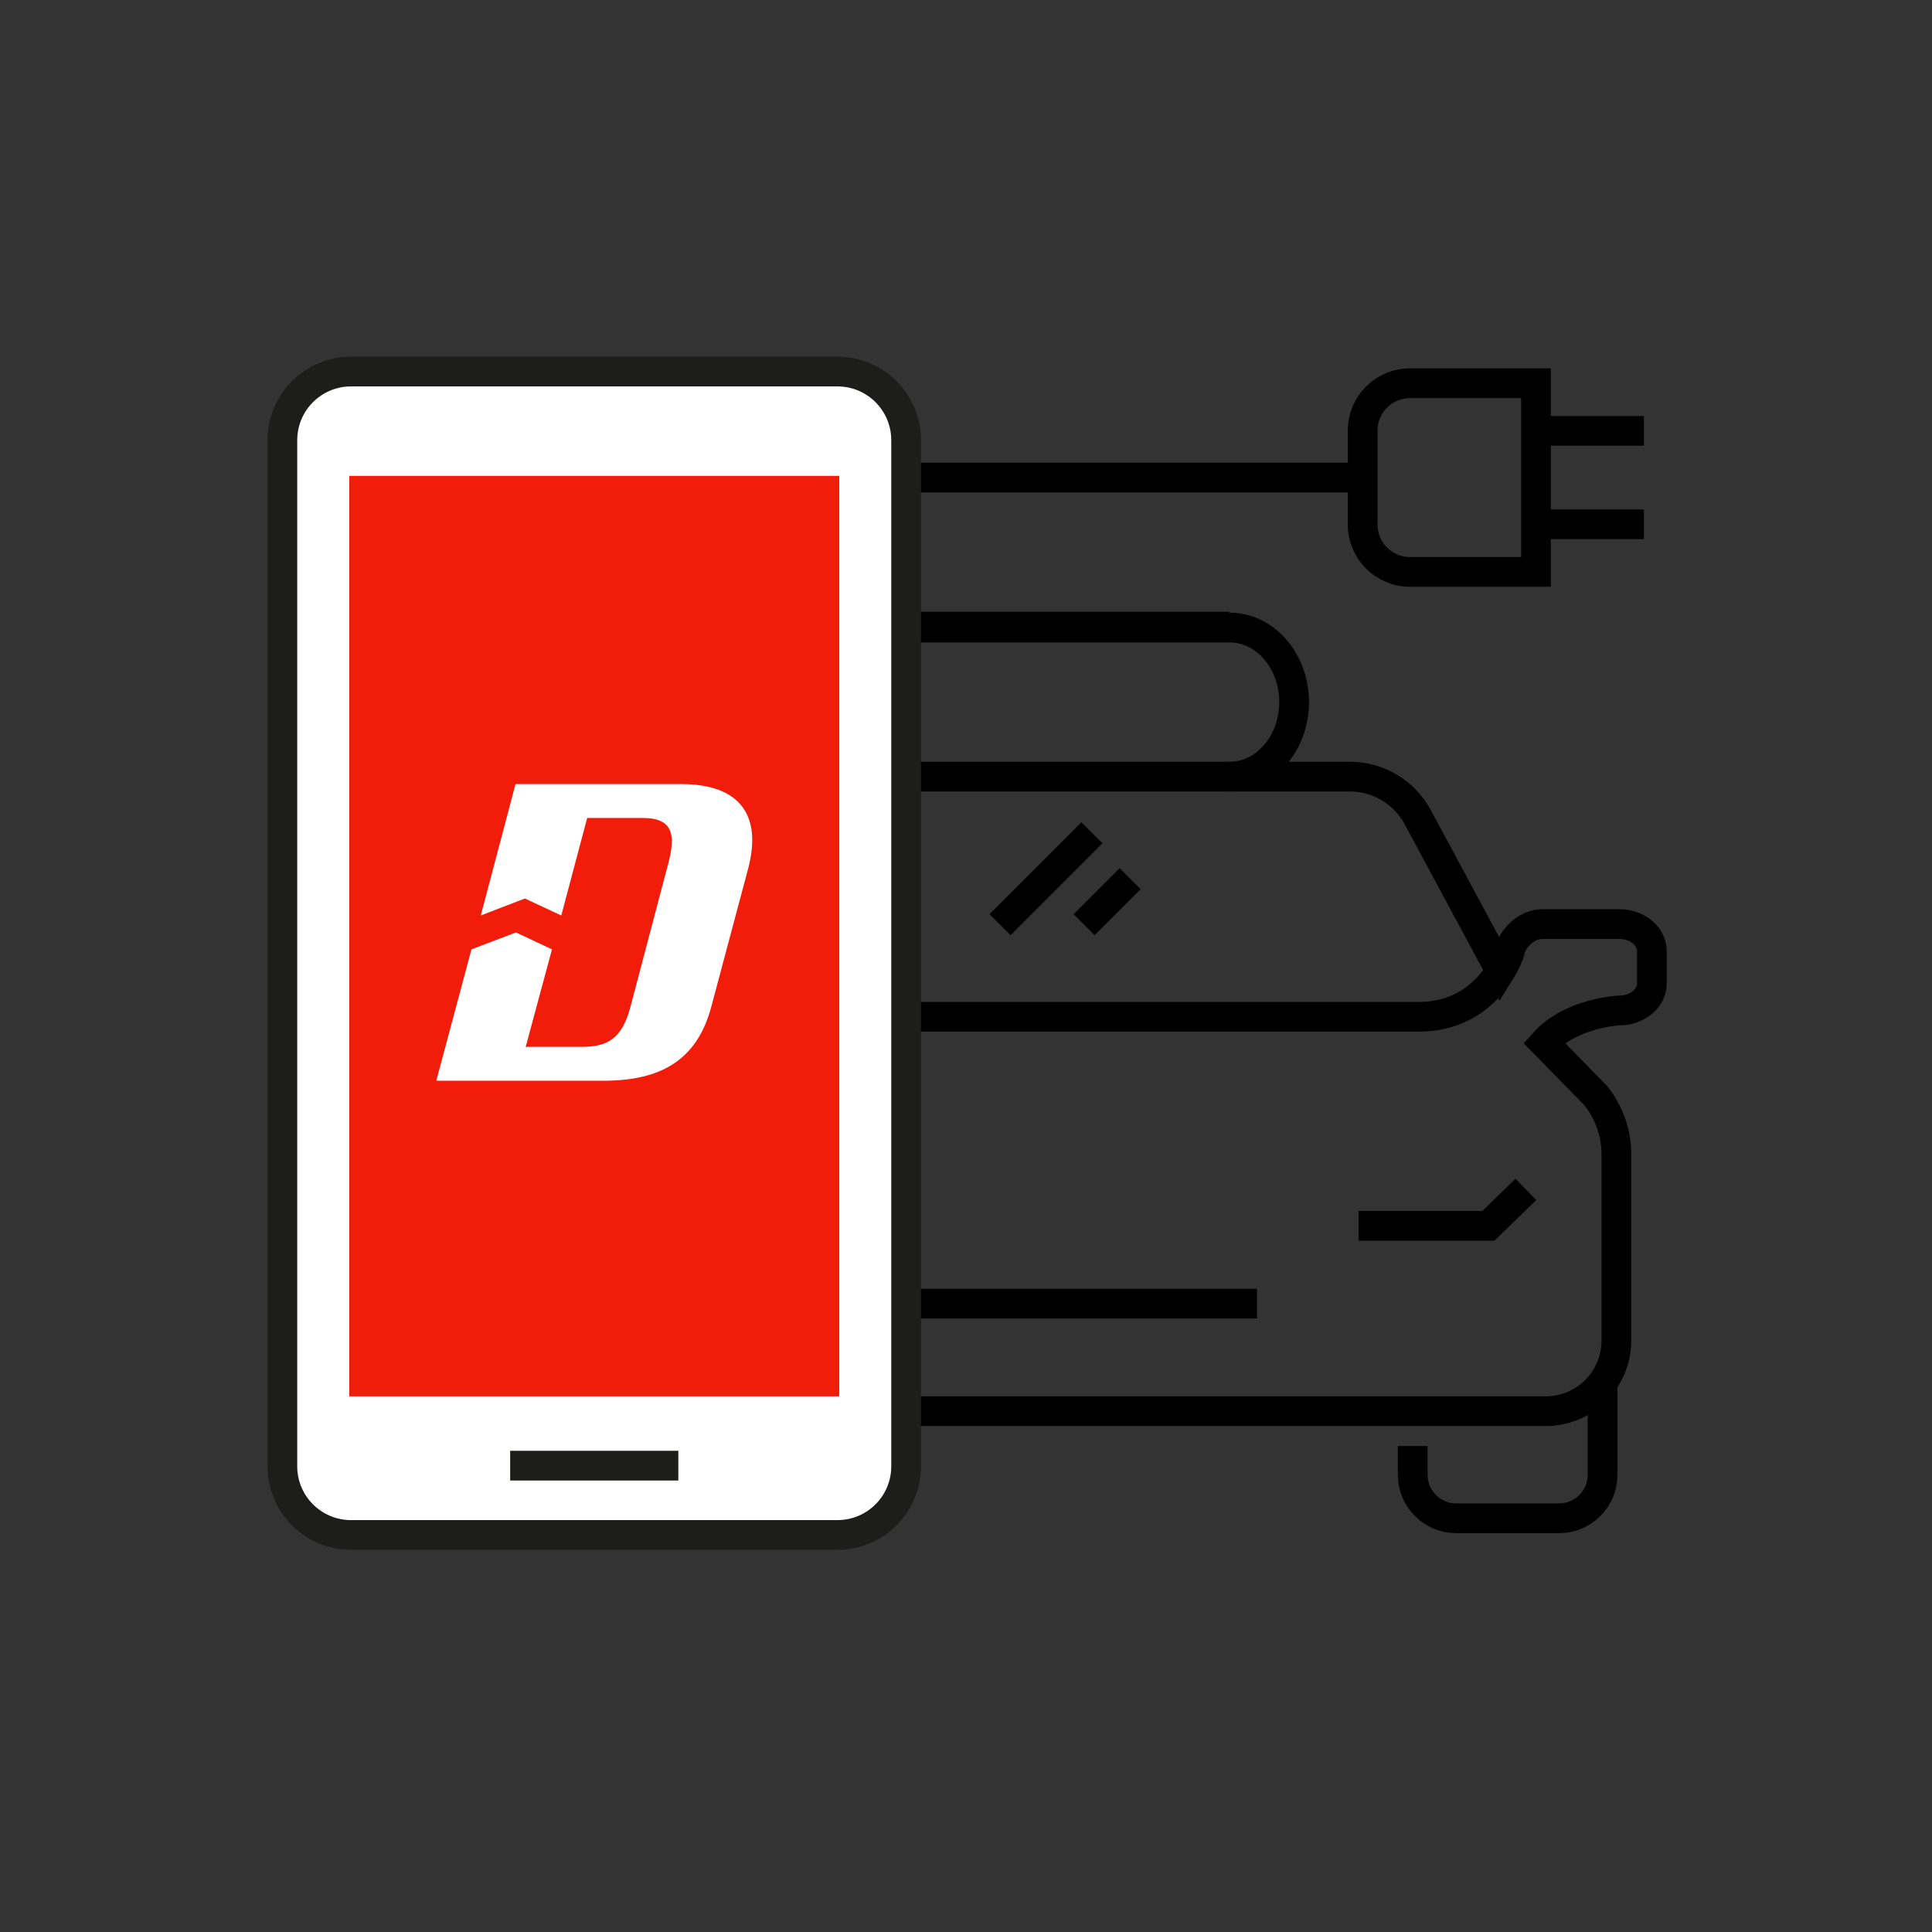
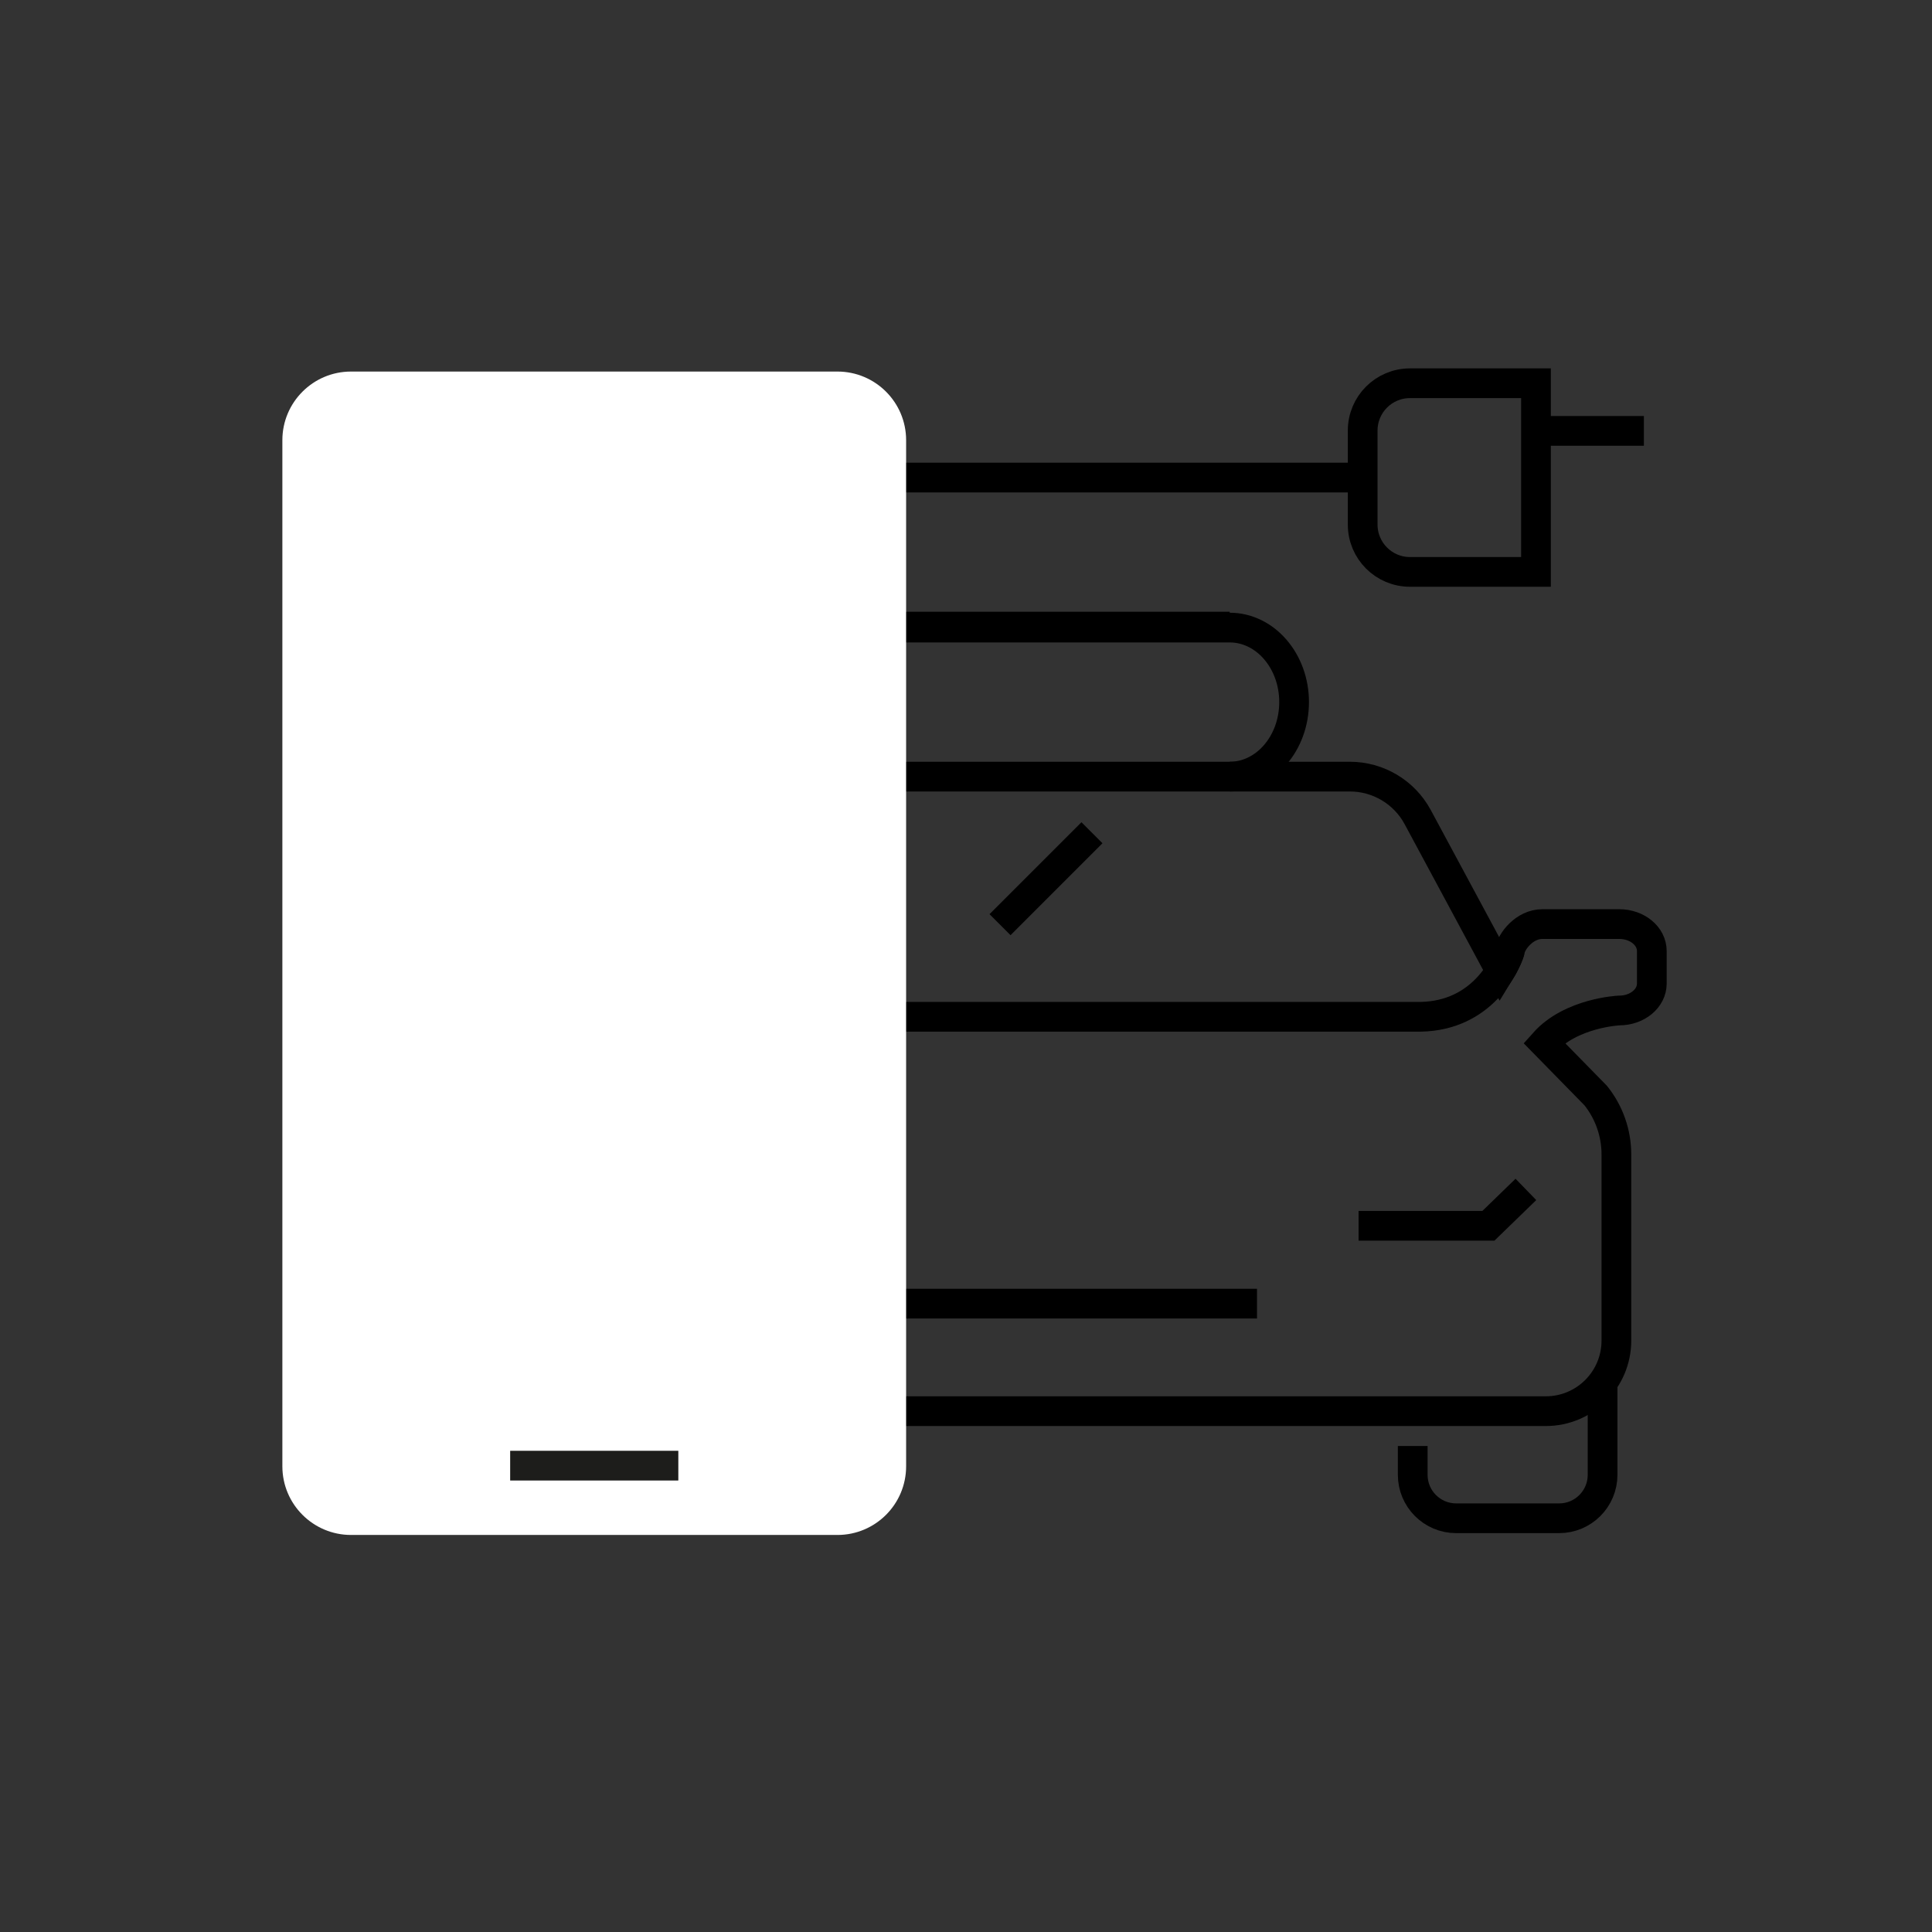
<svg xmlns="http://www.w3.org/2000/svg" xmlns:xlink="http://www.w3.org/1999/xlink" width="130px" height="130px" viewBox="0 0 130 130" version="1.1">
  <rect x="0" y="0" width="130" height="130" fill="#333333" stroke="none" />
  <title>Artboard</title>
  <desc>Created with Sketch.</desc>
  <defs>
    <polygon id="path-1" points="0 80.284 94.148 80.284 94.148 0 0 0" />
  </defs>
  <g id="Artboard" stroke="none" stroke-width="1" fill="none" fill-rule="evenodd">
    <g id="Group-40" transform="translate(18, 24)">
      <path d="M73.692,4.969 L73.692,11.301 C73.692,13.057 75.116,14.482 76.873,14.482 L85.352,14.482 L85.352,1.788 L76.873,1.788 C75.116,1.788 73.692,3.212 73.692,4.969 Z" id="Stroke-1" stroke="#000000" stroke-width="2" />
-       <path d="M92.613,11.278 L85.352,11.278" id="Stroke-3" stroke="#000000" stroke-width="2" />
      <path d="M92.613,4.993 L85.352,4.993" id="Stroke-5" stroke="#000000" stroke-width="2" />
      <path d="M64.741,28.257 C67.136,28.257 69.077,26.012 69.077,23.242 C69.077,20.473 67.136,18.228 64.741,18.228 L42.259,18.228" id="Stroke-7" stroke="#000000" stroke-width="2" />
      <path d="M73.979,8.135 L42.258,8.135 C39.864,8.135 37.922,10.38 37.922,13.15 C37.922,15.919 39.864,18.164 42.258,18.164 L64.741,18.164" id="Stroke-9" stroke="#000000" stroke-width="2" />
      <path d="M89.834,69.054 L89.834,75.238 C89.834,76.852 88.525,78.161 86.91,78.161 L79.982,78.161 C78.368,78.161 77.059,76.852 77.059,75.238 L77.059,73.3" id="Stroke-11" stroke="#000000" stroke-width="2" />
      <path d="M27.445,73.3 L27.445,75.237 C27.445,76.852 26.135,78.161 24.521,78.161 L17.593,78.161 C15.978,78.161 14.67,76.852 14.67,75.237 L14.67,69.054" id="Stroke-13" stroke="#000000" stroke-width="2" />
      <path d="M37.922,63.719 L66.581,63.719" id="Stroke-15" stroke="#000000" stroke-width="2" />
      <polyline id="Stroke-17" stroke="#000000" stroke-width="2" points="84.674 56.033 82.153 58.48 73.416 58.48" />
      <polyline id="Stroke-19" stroke="#000000" stroke-width="2" points="19.829 56.033 22.35 58.48 31.087 58.48" />
      <path d="M90.958,38.179 L85.783,38.179 C84.574,38.179 83.675,39.355 83.595,39.99 C83.511,40.259 83.311,40.759 82.962,41.328 L77.385,30.964 C76.477,29.295 74.729,28.257 72.828,28.257 L31.675,28.257 C29.774,28.257 28.026,29.295 27.118,30.964 L21.492,41.246 C21.175,40.712 20.988,40.245 20.908,39.99 C20.828,39.355 19.929,38.179 18.72,38.179 L13.545,38.179 C12.336,38.179 11.355,38.99 11.355,39.99 L11.355,42.184 C11.355,43.183 12.336,43.993 13.545,43.993 C13.545,43.993 16.702,44.127 18.527,46.085 L15.128,49.722 C14.229,50.845 13.74,52.24 13.74,53.677 L13.74,66.205 C13.74,68.828 15.866,70.954 18.488,70.954 L86.014,70.954 C88.637,70.954 90.763,68.828 90.763,66.205 L90.763,60.935 L90.763,53.677 C90.763,52.24 90.273,50.845 89.375,49.722 L85.897,46.171 C87.71,44.131 90.958,43.993 90.958,43.993 C92.167,43.993 93.147,43.183 93.147,42.184 L93.147,39.99 C93.147,38.99 92.167,38.179 90.958,38.179 Z" id="Stroke-21" stroke="#000000" stroke-width="2" />
      <path d="M83.595,39.99 C83.316,40.889 81.769,44.344 77.588,44.417 C77.393,44.42 27.111,44.42 26.915,44.417 C22.735,44.344 21.188,40.889 20.908,39.99" id="Stroke-23" stroke="#000000" stroke-width="2" />
      <path d="M55.476,32.033 L49.289,38.22" id="Stroke-25" stroke="#000000" stroke-width="2" />
-       <path d="M58.043,35.126 L54.949,38.22" id="Stroke-27" stroke="#000000" stroke-width="2" />
      <path d="M38.35,79.284 L5.621,79.284 C3.069,79.284 1,77.216 1,74.663 L1,5.622 C1,3.069 3.069,1.001 5.621,1.001 L38.35,1.001 C40.903,1.001 42.971,3.069 42.971,5.622 L42.971,74.663 C42.971,77.216 40.903,79.284 38.35,79.284" id="Fill-29" fill="#FFFFFF" />
-       <path d="M38.35,79.284 L5.621,79.284 C3.069,79.284 1,77.216 1,74.663 L1,5.622 C1,3.069 3.069,1.001 5.621,1.001 L38.35,1.001 C40.903,1.001 42.971,3.069 42.971,5.622 L42.971,74.663 C42.971,77.216 40.903,79.284 38.35,79.284 Z" id="Stroke-31" stroke="#1D1D1B" stroke-width="2" />
      <g id="Group-36" transform="translate(16, 73.284)">
-         <path d="M0.328,1.336 L11.643,1.336" id="Fill-33" fill="#FFFFFF" />
        <path d="M0.328,1.336 L11.643,1.336" id="Stroke-35" stroke="#1D1D1B" stroke-width="2" />
      </g>
      <mask id="mask-2" fill="white">
        <use xlink:href="#path-1" />
      </mask>
      <g id="Clip-38" />
-       <polygon id="Fill-37" fill="#F21C0A" mask="url(#mask-2)" points="5.5 69.957 38.471 69.957 38.471 8.021 5.5 8.021" />
      <path d="M29.864,43.731 L32.345,34.434 C33.286,30.841 31.775,28.759 27.84,28.759 L16.688,28.759 L14.35,37.6 L17.316,36.459 L19.768,37.6 L21.509,31.041 L25.272,31.041 C27.554,31.041 27.412,32.523 26.87,34.462 L24.418,43.759 C23.846,45.926 22.848,46.44 21.137,46.44 L17.373,46.44 L19.141,39.881 L16.718,38.741 L13.723,39.881 L11.356,48.721 L22.592,48.721 C26.413,48.721 28.894,47.381 29.864,43.731" id="Fill-39" fill="#FFFFFF" mask="url(#mask-2)" />
    </g>
  </g>
</svg>